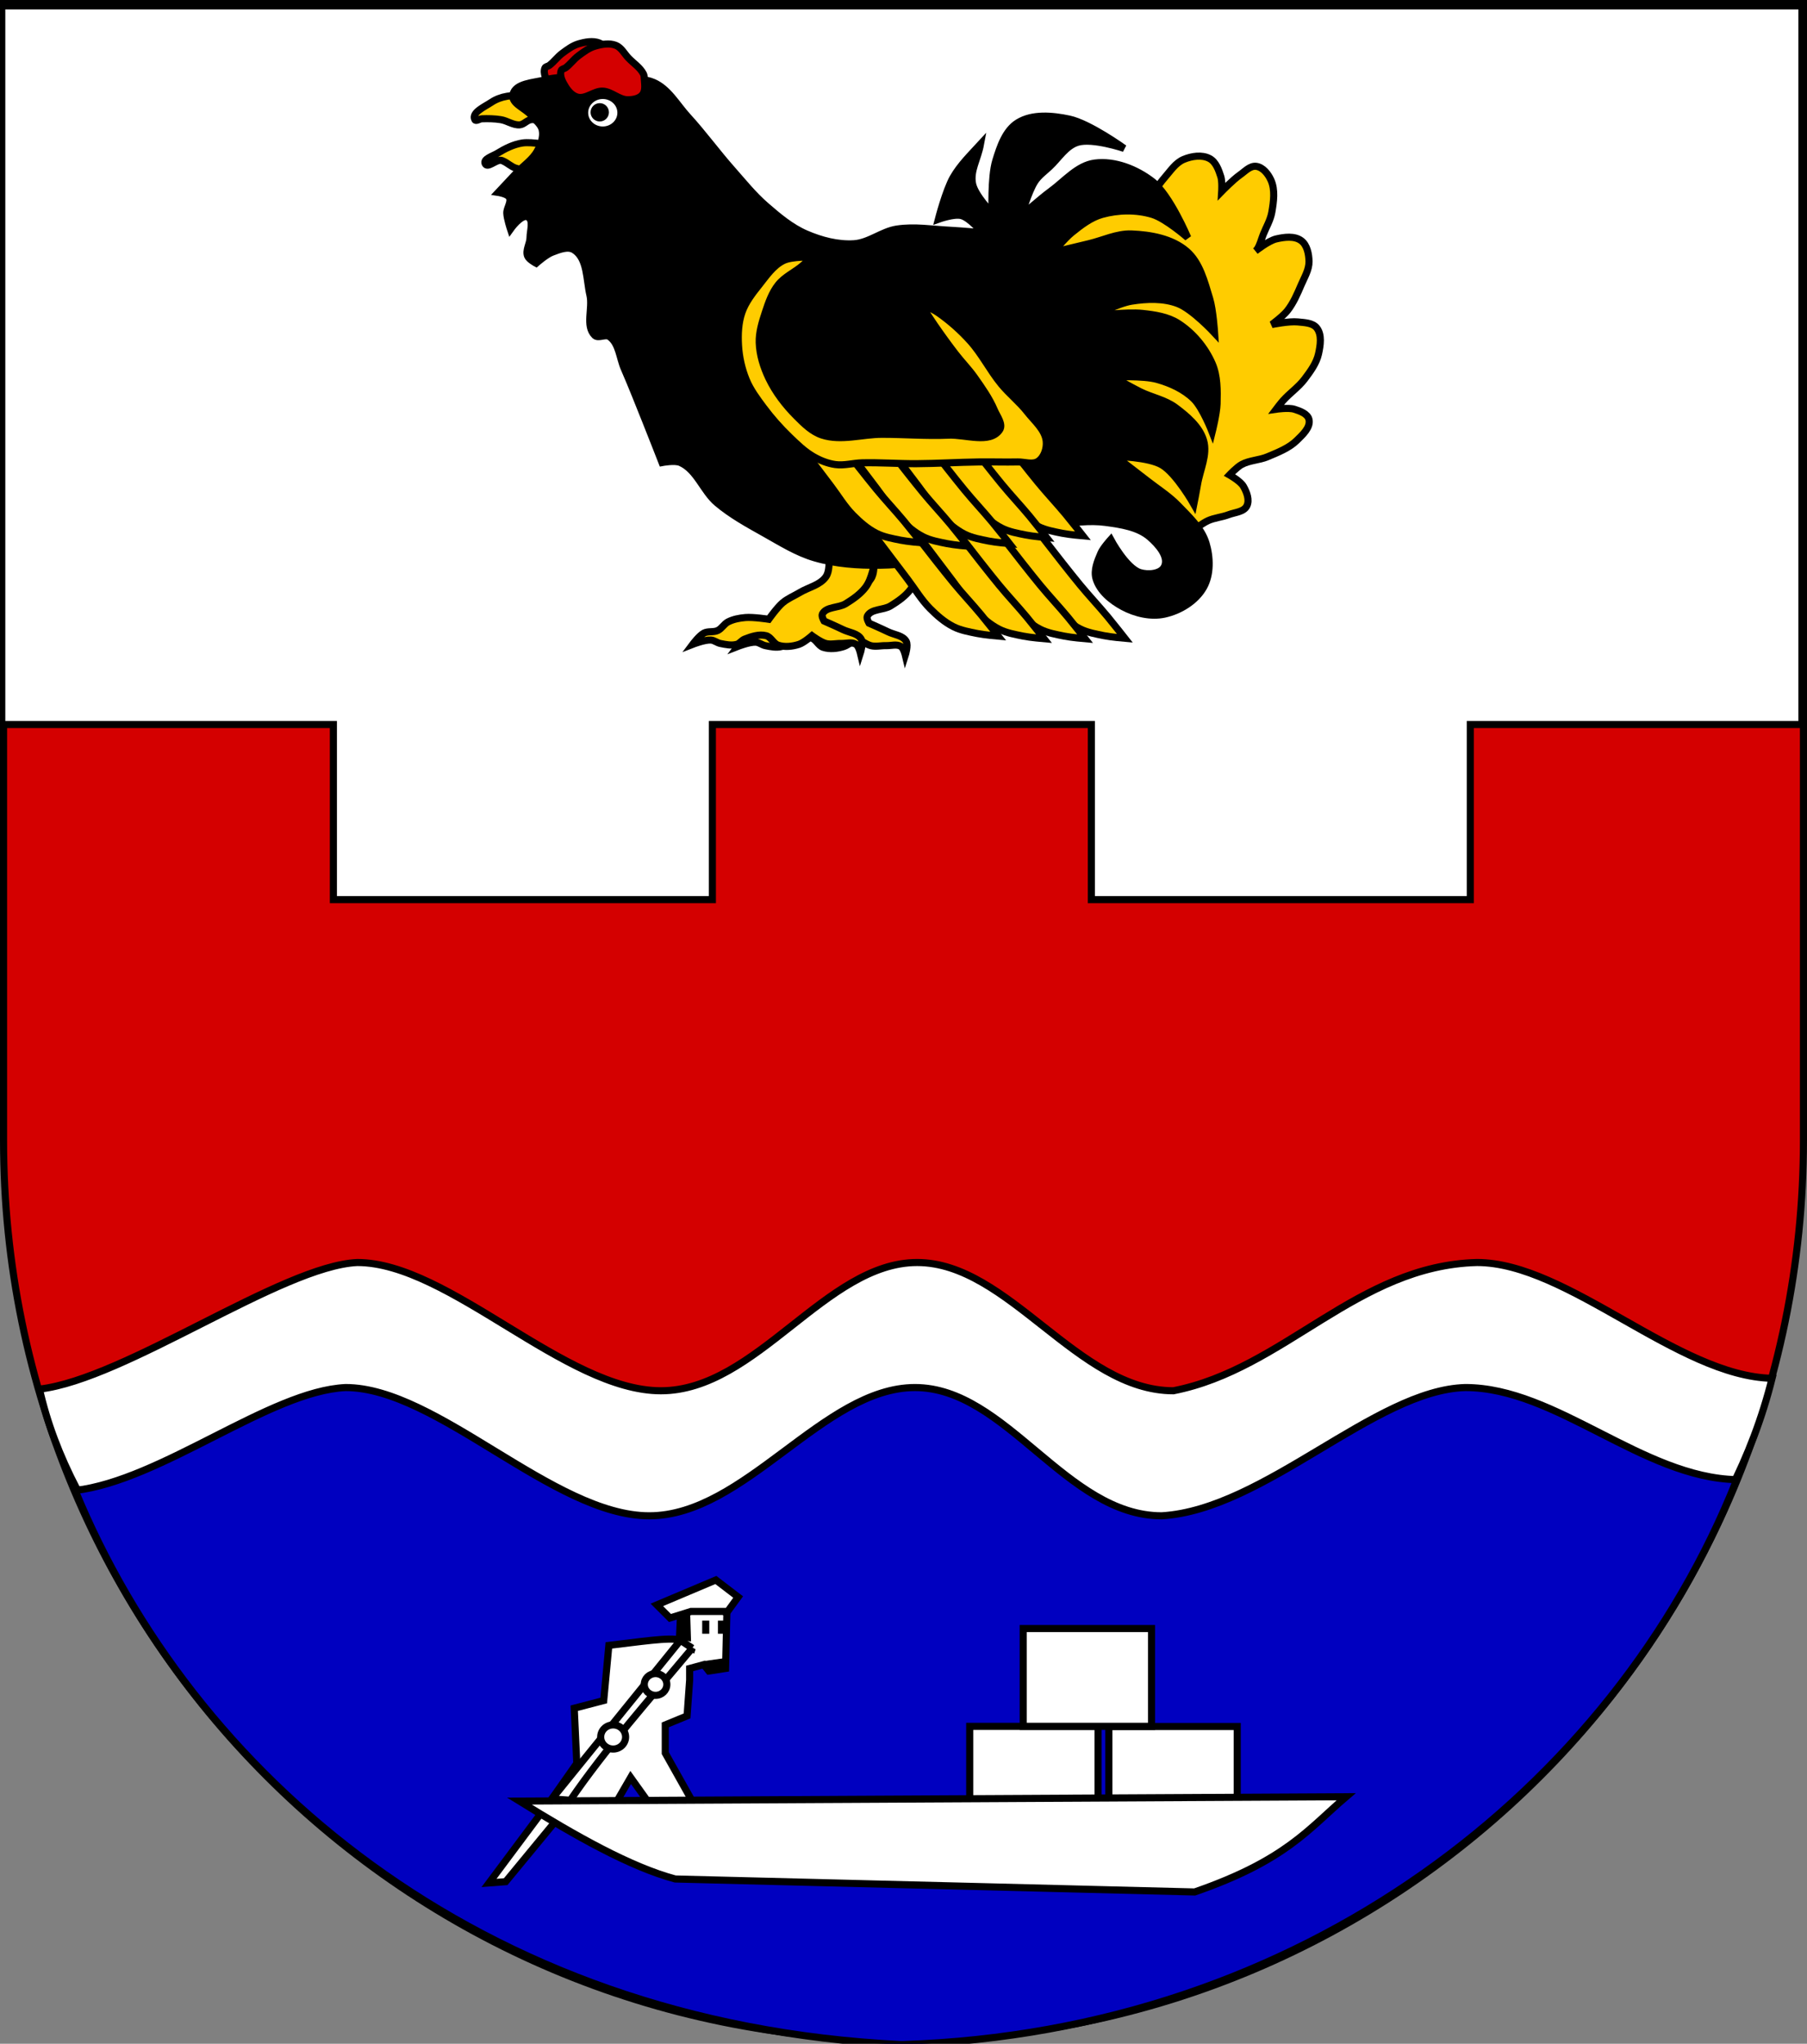
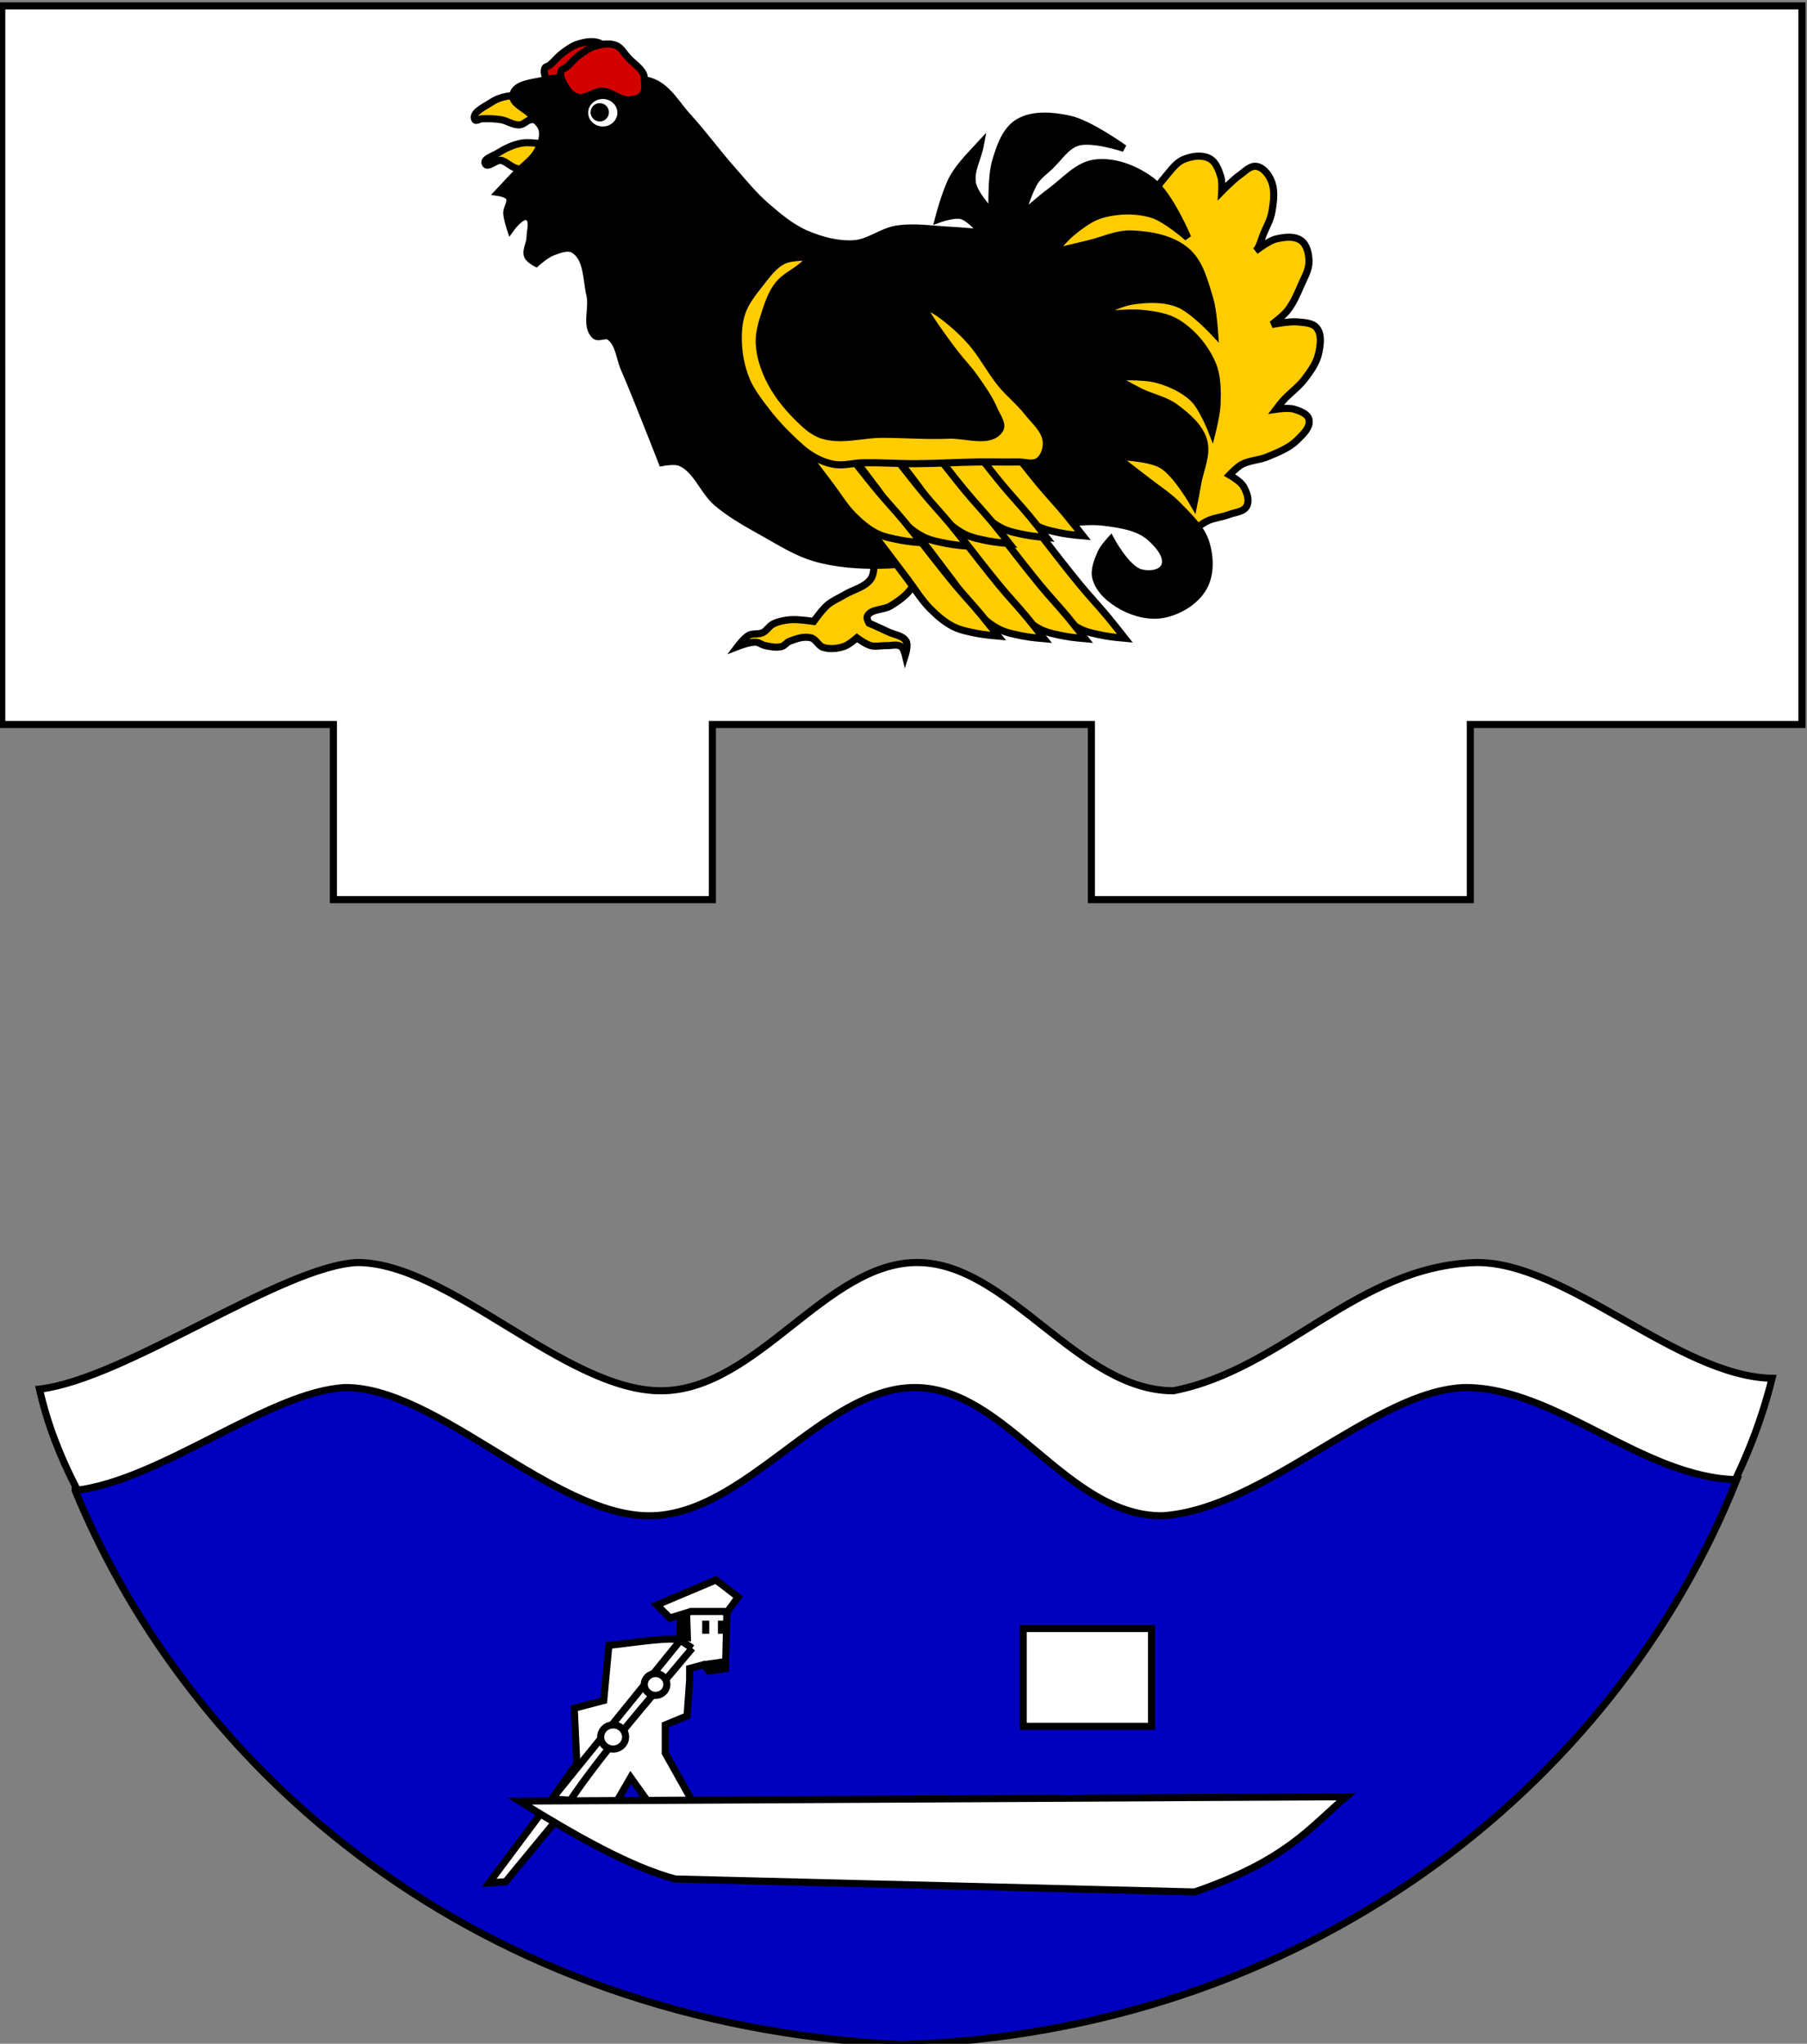
<svg xmlns="http://www.w3.org/2000/svg" xmlns:ns1="http://www.inkscape.org/namespaces/inkscape" xmlns:ns2="http://sodipodi.sourceforge.net/DTD/sodipodi-0.dtd" width="763" height="863" id="svg2" version="1.1" ns1:version="0.91 r13725" ns2:docname="Wappen_Stadt_Traviansfurt.svg">
  <rect width="100%" height="100%" fill="#808080" stroke="none" />
  <defs id="defs4">
    <ns1:perspective ns2:type="inkscape:persp3d" ns1:vp_x="0 : 526.18109 : 1" ns1:vp_y="0 : 1000 : 0" ns1:vp_z="744.09448 : 526.18109 : 1" ns1:persp3d-origin="372.04724 : 350.78739 : 1" id="perspective10" />
    <ns1:perspective id="perspective2828" ns1:persp3d-origin="0.5 : 0.33333333 : 1" ns1:vp_z="1 : 0.5 : 1" ns1:vp_y="0 : 1000 : 0" ns1:vp_x="0 : 0.5 : 1" ns2:type="inkscape:persp3d" />
    <ns1:perspective id="perspective2828-7" ns1:persp3d-origin="0.5 : 0.33333333 : 1" ns1:vp_z="1 : 0.5 : 1" ns1:vp_y="0 : 1000 : 0" ns1:vp_x="0 : 0.5 : 1" ns2:type="inkscape:persp3d" />
    <ns1:perspective id="perspective3640" ns1:persp3d-origin="0.5 : 0.33333333 : 1" ns1:vp_z="1 : 0.5 : 1" ns1:vp_y="0 : 1000 : 0" ns1:vp_x="0 : 0.5 : 1" ns2:type="inkscape:persp3d" />
    <ns1:perspective id="perspective3670" ns1:persp3d-origin="0.5 : 0.33333333 : 1" ns1:vp_z="1 : 0.5 : 1" ns1:vp_y="0 : 1000 : 0" ns1:vp_x="0 : 0.5 : 1" ns2:type="inkscape:persp3d" />
    <ns1:perspective id="perspective3693" ns1:persp3d-origin="0.5 : 0.33333333 : 1" ns1:vp_z="1 : 0.5 : 1" ns1:vp_y="0 : 1000 : 0" ns1:vp_x="0 : 0.5 : 1" ns2:type="inkscape:persp3d" />
    <ns1:perspective id="perspective3720" ns1:persp3d-origin="0.5 : 0.33333333 : 1" ns1:vp_z="1 : 0.5 : 1" ns1:vp_y="0 : 1000 : 0" ns1:vp_x="0 : 0.5 : 1" ns2:type="inkscape:persp3d" />
    <ns1:perspective id="perspective3747" ns1:persp3d-origin="0.5 : 0.33333333 : 1" ns1:vp_z="1 : 0.5 : 1" ns1:vp_y="0 : 1000 : 0" ns1:vp_x="0 : 0.5 : 1" ns2:type="inkscape:persp3d" />
    <ns1:perspective id="perspective3763" ns1:persp3d-origin="0.5 : 0.33333333 : 1" ns1:vp_z="1 : 0.5 : 1" ns1:vp_y="0 : 1000 : 0" ns1:vp_x="0 : 0.5 : 1" ns2:type="inkscape:persp3d" />
    <ns1:perspective id="perspective3792" ns1:persp3d-origin="0.5 : 0.33333333 : 1" ns1:vp_z="1 : 0.5 : 1" ns1:vp_y="0 : 1000 : 0" ns1:vp_x="0 : 0.5 : 1" ns2:type="inkscape:persp3d" />
    <ns1:perspective id="perspective3814" ns1:persp3d-origin="0.5 : 0.33333333 : 1" ns1:vp_z="1 : 0.5 : 1" ns1:vp_y="0 : 1000 : 0" ns1:vp_x="0 : 0.5 : 1" ns2:type="inkscape:persp3d" />
    <ns1:perspective id="perspective3841" ns1:persp3d-origin="0.5 : 0.33333333 : 1" ns1:vp_z="1 : 0.5 : 1" ns1:vp_y="0 : 1000 : 0" ns1:vp_x="0 : 0.5 : 1" ns2:type="inkscape:persp3d" />
    <ns1:perspective id="perspective3841-5" ns1:persp3d-origin="0.5 : 0.33333333 : 1" ns1:vp_z="1 : 0.5 : 1" ns1:vp_y="0 : 1000 : 0" ns1:vp_x="0 : 0.5 : 1" ns2:type="inkscape:persp3d" />
    <ns1:perspective id="perspective3872" ns1:persp3d-origin="0.5 : 0.33333333 : 1" ns1:vp_z="1 : 0.5 : 1" ns1:vp_y="0 : 1000 : 0" ns1:vp_x="0 : 0.5 : 1" ns2:type="inkscape:persp3d" />
    <ns1:perspective id="perspective3898" ns1:persp3d-origin="0.5 : 0.33333333 : 1" ns1:vp_z="1 : 0.5 : 1" ns1:vp_y="0 : 1000 : 0" ns1:vp_x="0 : 0.5 : 1" ns2:type="inkscape:persp3d" />
    <ns1:perspective id="perspective3920" ns1:persp3d-origin="0.5 : 0.33333333 : 1" ns1:vp_z="1 : 0.5 : 1" ns1:vp_y="0 : 1000 : 0" ns1:vp_x="0 : 0.5 : 1" ns2:type="inkscape:persp3d" />
    <ns1:perspective id="perspective2860" ns1:persp3d-origin="0.5 : 0.33333333 : 1" ns1:vp_z="1 : 0.5 : 1" ns1:vp_y="0 : 1000 : 0" ns1:vp_x="0 : 0.5 : 1" ns2:type="inkscape:persp3d" />
    <ns1:perspective id="perspective3672" ns1:persp3d-origin="0.5 : 0.33333333 : 1" ns1:vp_z="1 : 0.5 : 1" ns1:vp_y="0 : 1000 : 0" ns1:vp_x="0 : 0.5 : 1" ns2:type="inkscape:persp3d" />
    <ns1:perspective id="perspective3695" ns1:persp3d-origin="0.5 : 0.33333333 : 1" ns1:vp_z="1 : 0.5 : 1" ns1:vp_y="0 : 1000 : 0" ns1:vp_x="0 : 0.5 : 1" ns2:type="inkscape:persp3d" />
    <ns1:perspective id="perspective3261" ns1:persp3d-origin="0.5 : 0.33333333 : 1" ns1:vp_z="1 : 0.5 : 1" ns1:vp_y="0 : 1000 : 0" ns1:vp_x="0 : 0.5 : 1" ns2:type="inkscape:persp3d" />
    <ns1:perspective id="perspective2828-1" ns1:persp3d-origin="0.5 : 0.33333333 : 1" ns1:vp_z="1 : 0.5 : 1" ns1:vp_y="0 : 1000 : 0" ns1:vp_x="0 : 0.5 : 1" ns2:type="inkscape:persp3d" />
    <ns1:perspective id="perspective3652" ns1:persp3d-origin="0.5 : 0.33333333 : 1" ns1:vp_z="1 : 0.5 : 1" ns1:vp_y="0 : 1000 : 0" ns1:vp_x="0 : 0.5 : 1" ns2:type="inkscape:persp3d" />
    <ns1:perspective id="perspective3652-2" ns1:persp3d-origin="0.5 : 0.33333333 : 1" ns1:vp_z="1 : 0.5 : 1" ns1:vp_y="0 : 1000 : 0" ns1:vp_x="0 : 0.5 : 1" ns2:type="inkscape:persp3d" />
    <ns1:perspective id="perspective3652-5" ns1:persp3d-origin="0.5 : 0.33333333 : 1" ns1:vp_z="1 : 0.5 : 1" ns1:vp_y="0 : 1000 : 0" ns1:vp_x="0 : 0.5 : 1" ns2:type="inkscape:persp3d" />
    <ns1:perspective id="perspective3727" ns1:persp3d-origin="0.5 : 0.33333333 : 1" ns1:vp_z="1 : 0.5 : 1" ns1:vp_y="0 : 1000 : 0" ns1:vp_x="0 : 0.5 : 1" ns2:type="inkscape:persp3d" />
    <ns1:perspective id="perspective3843" ns1:persp3d-origin="0.5 : 0.33333333 : 1" ns1:vp_z="1 : 0.5 : 1" ns1:vp_y="0 : 1000 : 0" ns1:vp_x="0 : 0.5 : 1" ns2:type="inkscape:persp3d" />
    <ns1:perspective id="perspective3970" ns1:persp3d-origin="0.5 : 0.33333333 : 1" ns1:vp_z="1 : 0.5 : 1" ns1:vp_y="0 : 1000 : 0" ns1:vp_x="0 : 0.5 : 1" ns2:type="inkscape:persp3d" />
    <ns1:perspective id="perspective4007" ns1:persp3d-origin="0.5 : 0.33333333 : 1" ns1:vp_z="1 : 0.5 : 1" ns1:vp_y="0 : 1000 : 0" ns1:vp_x="0 : 0.5 : 1" ns2:type="inkscape:persp3d" />
    <ns1:perspective id="perspective4062" ns1:persp3d-origin="0.5 : 0.33333333 : 1" ns1:vp_z="1 : 0.5 : 1" ns1:vp_y="0 : 1000 : 0" ns1:vp_x="0 : 0.5 : 1" ns2:type="inkscape:persp3d" />
    <ns1:perspective id="perspective4153" ns1:persp3d-origin="0.5 : 0.33333333 : 1" ns1:vp_z="1 : 0.5 : 1" ns1:vp_y="0 : 1000 : 0" ns1:vp_x="0 : 0.5 : 1" ns2:type="inkscape:persp3d" />
    <ns1:perspective id="perspective4316" ns1:persp3d-origin="0.5 : 0.33333333 : 1" ns1:vp_z="1 : 0.5 : 1" ns1:vp_y="0 : 1000 : 0" ns1:vp_x="0 : 0.5 : 1" ns2:type="inkscape:persp3d" />
    <ns1:perspective id="perspective4316-9" ns1:persp3d-origin="0.5 : 0.33333333 : 1" ns1:vp_z="1 : 0.5 : 1" ns1:vp_y="0 : 1000 : 0" ns1:vp_x="0 : 0.5 : 1" ns2:type="inkscape:persp3d" />
    <ns1:perspective id="perspective3098" ns1:persp3d-origin="0.5 : 0.33333333 : 1" ns1:vp_z="1 : 0.5 : 1" ns1:vp_y="0 : 1000 : 0" ns1:vp_x="0 : 0.5 : 1" ns2:type="inkscape:persp3d" />
    <ns1:perspective id="perspective3122" ns1:persp3d-origin="0.5 : 0.33333333 : 1" ns1:vp_z="1 : 0.5 : 1" ns1:vp_y="0 : 1000 : 0" ns1:vp_x="0 : 0.5 : 1" ns2:type="inkscape:persp3d" />
    <ns1:perspective id="perspective3146" ns1:persp3d-origin="0.5 : 0.33333333 : 1" ns1:vp_z="1 : 0.5 : 1" ns1:vp_y="0 : 1000 : 0" ns1:vp_x="0 : 0.5 : 1" ns2:type="inkscape:persp3d" />
    <ns1:perspective id="perspective3146-0" ns1:persp3d-origin="0.5 : 0.33333333 : 1" ns1:vp_z="1 : 0.5 : 1" ns1:vp_y="0 : 1000 : 0" ns1:vp_x="0 : 0.5 : 1" ns2:type="inkscape:persp3d" />
    <ns1:perspective id="perspective3177" ns1:persp3d-origin="0.5 : 0.33333333 : 1" ns1:vp_z="1 : 0.5 : 1" ns1:vp_y="0 : 1000 : 0" ns1:vp_x="0 : 0.5 : 1" ns2:type="inkscape:persp3d" />
    <ns1:perspective id="perspective3177-8" ns1:persp3d-origin="0.5 : 0.33333333 : 1" ns1:vp_z="1 : 0.5 : 1" ns1:vp_y="0 : 1000 : 0" ns1:vp_x="0 : 0.5 : 1" ns2:type="inkscape:persp3d" />
    <ns1:perspective id="perspective3208" ns1:persp3d-origin="0.5 : 0.33333333 : 1" ns1:vp_z="1 : 0.5 : 1" ns1:vp_y="0 : 1000 : 0" ns1:vp_x="0 : 0.5 : 1" ns2:type="inkscape:persp3d" />
    <ns1:perspective id="perspective3208-4" ns1:persp3d-origin="0.5 : 0.33333333 : 1" ns1:vp_z="1 : 0.5 : 1" ns1:vp_y="0 : 1000 : 0" ns1:vp_x="0 : 0.5 : 1" ns2:type="inkscape:persp3d" />
    <ns1:perspective id="perspective3208-5" ns1:persp3d-origin="0.5 : 0.33333333 : 1" ns1:vp_z="1 : 0.5 : 1" ns1:vp_y="0 : 1000 : 0" ns1:vp_x="0 : 0.5 : 1" ns2:type="inkscape:persp3d" />
    <ns1:perspective id="perspective3706" ns1:persp3d-origin="0.5 : 0.33333333 : 1" ns1:vp_z="1 : 0.5 : 1" ns1:vp_y="0 : 1000 : 0" ns1:vp_x="0 : 0.5 : 1" ns2:type="inkscape:persp3d" />
    <ns1:perspective id="perspective3728" ns1:persp3d-origin="0.5 : 0.33333333 : 1" ns1:vp_z="1 : 0.5 : 1" ns1:vp_y="0 : 1000 : 0" ns1:vp_x="0 : 0.5 : 1" ns2:type="inkscape:persp3d" />
    <ns1:perspective id="perspective3750" ns1:persp3d-origin="0.5 : 0.33333333 : 1" ns1:vp_z="1 : 0.5 : 1" ns1:vp_y="0 : 1000 : 0" ns1:vp_x="0 : 0.5 : 1" ns2:type="inkscape:persp3d" />
    <ns1:perspective id="perspective3778" ns1:persp3d-origin="0.5 : 0.33333333 : 1" ns1:vp_z="1 : 0.5 : 1" ns1:vp_y="0 : 1000 : 0" ns1:vp_x="0 : 0.5 : 1" ns2:type="inkscape:persp3d" />
    <ns1:perspective id="perspective3800" ns1:persp3d-origin="0.5 : 0.33333333 : 1" ns1:vp_z="1 : 0.5 : 1" ns1:vp_y="0 : 1000 : 0" ns1:vp_x="0 : 0.5 : 1" ns2:type="inkscape:persp3d" />
    <ns1:perspective id="perspective3837" ns1:persp3d-origin="0.5 : 0.33333333 : 1" ns1:vp_z="1 : 0.5 : 1" ns1:vp_y="0 : 1000 : 0" ns1:vp_x="0 : 0.5 : 1" ns2:type="inkscape:persp3d" />
    <ns1:perspective id="perspective3904" ns1:persp3d-origin="0.5 : 0.33333333 : 1" ns1:vp_z="1 : 0.5 : 1" ns1:vp_y="0 : 1000 : 0" ns1:vp_x="0 : 0.5 : 1" ns2:type="inkscape:persp3d" />
    <ns1:perspective id="perspective3904-4" ns1:persp3d-origin="0.5 : 0.33333333 : 1" ns1:vp_z="1 : 0.5 : 1" ns1:vp_y="0 : 1000 : 0" ns1:vp_x="0 : 0.5 : 1" ns2:type="inkscape:persp3d" />
    <ns1:perspective id="perspective3904-3" ns1:persp3d-origin="0.5 : 0.33333333 : 1" ns1:vp_z="1 : 0.5 : 1" ns1:vp_y="0 : 1000 : 0" ns1:vp_x="0 : 0.5 : 1" ns2:type="inkscape:persp3d" />
    <ns1:perspective id="perspective3953" ns1:persp3d-origin="0.5 : 0.33333333 : 1" ns1:vp_z="1 : 0.5 : 1" ns1:vp_y="0 : 1000 : 0" ns1:vp_x="0 : 0.5 : 1" ns2:type="inkscape:persp3d" />
    <ns1:perspective id="perspective3975" ns1:persp3d-origin="0.5 : 0.33333333 : 1" ns1:vp_z="1 : 0.5 : 1" ns1:vp_y="0 : 1000 : 0" ns1:vp_x="0 : 0.5 : 1" ns2:type="inkscape:persp3d" />
    <ns1:perspective id="perspective3975-8" ns1:persp3d-origin="0.5 : 0.33333333 : 1" ns1:vp_z="1 : 0.5 : 1" ns1:vp_y="0 : 1000 : 0" ns1:vp_x="0 : 0.5 : 1" ns2:type="inkscape:persp3d" />
    <ns1:perspective id="perspective3975-7" ns1:persp3d-origin="0.5 : 0.33333333 : 1" ns1:vp_z="1 : 0.5 : 1" ns1:vp_y="0 : 1000 : 0" ns1:vp_x="0 : 0.5 : 1" ns2:type="inkscape:persp3d" />
    <ns1:perspective id="perspective2858" ns1:persp3d-origin="0.5 : 0.33333333 : 1" ns1:vp_z="1 : 0.5 : 1" ns1:vp_y="0 : 1000 : 0" ns1:vp_x="0 : 0.5 : 1" ns2:type="inkscape:persp3d" />
    <ns1:perspective id="perspective4105" ns1:persp3d-origin="0.5 : 0.33333333 : 1" ns1:vp_z="1 : 0.5 : 1" ns1:vp_y="0 : 1000 : 0" ns1:vp_x="0 : 0.5 : 1" ns2:type="inkscape:persp3d" />
    <ns1:perspective id="perspective4123" ns1:persp3d-origin="0.5 : 0.33333333 : 1" ns1:vp_z="1 : 0.5 : 1" ns1:vp_y="0 : 1000 : 0" ns1:vp_x="0 : 0.5 : 1" ns2:type="inkscape:persp3d" />
    <ns1:perspective id="perspective4137" ns1:persp3d-origin="0.5 : 0.33333333 : 1" ns1:vp_z="1 : 0.5 : 1" ns1:vp_y="0 : 1000 : 0" ns1:vp_x="0 : 0.5 : 1" ns2:type="inkscape:persp3d" />
    <ns1:perspective id="perspective4151" ns1:persp3d-origin="0.5 : 0.33333333 : 1" ns1:vp_z="1 : 0.5 : 1" ns1:vp_y="0 : 1000 : 0" ns1:vp_x="0 : 0.5 : 1" ns2:type="inkscape:persp3d" />
    <ns1:perspective id="perspective4165" ns1:persp3d-origin="0.5 : 0.33333333 : 1" ns1:vp_z="1 : 0.5 : 1" ns1:vp_y="0 : 1000 : 0" ns1:vp_x="0 : 0.5 : 1" ns2:type="inkscape:persp3d" />
    <ns1:perspective id="perspective4904" ns1:persp3d-origin="0.5 : 0.33333333 : 1" ns1:vp_z="1 : 0.5 : 1" ns1:vp_y="0 : 1000 : 0" ns1:vp_x="0 : 0.5 : 1" ns2:type="inkscape:persp3d" />
    <filter id="filter3021-3" ns1:label="Specular light" ns1:menu="ABCs" ns1:menu-tooltip="Basic specular bevel to use for building textures" color-interpolation-filters="sRGB">
      <feGaussianBlur id="feGaussianBlur3023-4" result="result0" in="SourceAlpha" stdDeviation="6" />
      <feSpecularLighting id="feSpecularLighting3025-4" specularExponent="25" specularConstant="1" surfaceScale="10" lighting-color="#ffffff" result="result1" in="result0">
        <feDistantLight id="feDistantLight3027-6" azimuth="235" elevation="45" />
      </feSpecularLighting>
      <feComposite k4="0" k1="0" id="feComposite3029-0" in2="result1" k3="1" k2="1" operator="arithmetic" result="result4" in="SourceGraphic" />
      <feComposite id="feComposite3031-6" in2="SourceAlpha" operator="in" result="result2" in="result4" />
    </filter>
    <filter id="filter3021" ns1:label="Specular light" ns1:menu="ABCs" ns1:menu-tooltip="Basic specular bevel to use for building textures" color-interpolation-filters="sRGB">
      <feGaussianBlur id="feGaussianBlur3023" result="result0" in="SourceAlpha" stdDeviation="6" />
      <feSpecularLighting id="feSpecularLighting3025" specularExponent="25" specularConstant="1" surfaceScale="10" lighting-color="#ffffff" result="result1" in="result0">
        <feDistantLight id="feDistantLight3027" azimuth="235" elevation="45" />
      </feSpecularLighting>
      <feComposite k4="0" k1="0" id="feComposite3029" in2="result1" k3="1" k2="1" operator="arithmetic" result="result4" in="SourceGraphic" />
      <feComposite id="feComposite3031" in2="SourceAlpha" operator="in" result="result2" in="result4" />
    </filter>
    <filter id="filter2820-0" ns1:label="Specular light" ns1:menu="ABCs" ns1:menu-tooltip="Basic specular bevel to use for building textures" color-interpolation-filters="sRGB">
      <feGaussianBlur id="feGaussianBlur2822-9" result="result0" in="SourceAlpha" stdDeviation="6" />
      <feSpecularLighting id="feSpecularLighting2824-00" specularExponent="25" specularConstant="1" surfaceScale="10" lighting-color="#ffffff" result="result1" in="result0">
        <feDistantLight id="feDistantLight2826-61" azimuth="235" elevation="45" />
      </feSpecularLighting>
      <feComposite k4="0" k1="0" id="feComposite2828-3" in2="result1" k3="1" k2="1" operator="arithmetic" result="result4" in="SourceGraphic" />
      <feComposite id="feComposite2830-8" in2="SourceAlpha" operator="in" result="result2" in="result4" />
    </filter>
    <filter id="filter2820-8" ns1:label="Specular light" ns1:menu="ABCs" ns1:menu-tooltip="Basic specular bevel to use for building textures" color-interpolation-filters="sRGB">
      <feGaussianBlur id="feGaussianBlur2822-65" result="result0" in="SourceAlpha" stdDeviation="6" />
      <feSpecularLighting id="feSpecularLighting2824-0" specularExponent="25" specularConstant="1" surfaceScale="10" lighting-color="#ffffff" result="result1" in="result0">
        <feDistantLight id="feDistantLight2826-28" azimuth="235" elevation="45" />
      </feSpecularLighting>
      <feComposite k4="0" k1="0" id="feComposite2828-60" in2="result1" k3="1" k2="1" operator="arithmetic" result="result4" in="SourceGraphic" />
      <feComposite id="feComposite2830-24" in2="SourceAlpha" operator="in" result="result2" in="result4" />
    </filter>
    <filter id="filter2820-3" ns1:label="Specular light" ns1:menu="ABCs" ns1:menu-tooltip="Basic specular bevel to use for building textures" color-interpolation-filters="sRGB">
      <feGaussianBlur id="feGaussianBlur2822-8" result="result0" in="SourceAlpha" stdDeviation="6" />
      <feSpecularLighting id="feSpecularLighting2824-74" specularExponent="25" specularConstant="1" surfaceScale="10" lighting-color="#ffffff" result="result1" in="result0">
        <feDistantLight id="feDistantLight2826-2" azimuth="235" elevation="45" />
      </feSpecularLighting>
      <feComposite k4="0" k1="0" id="feComposite2828-7" in2="result1" k3="1" k2="1" operator="arithmetic" result="result4" in="SourceGraphic" />
      <feComposite id="feComposite2830-79" in2="SourceAlpha" operator="in" result="result2" in="result4" />
    </filter>
    <filter id="filter2820-9" ns1:label="Specular light" ns1:menu="ABCs" ns1:menu-tooltip="Basic specular bevel to use for building textures" color-interpolation-filters="sRGB">
      <feGaussianBlur id="feGaussianBlur2822-5" result="result0" in="SourceAlpha" stdDeviation="6" />
      <feSpecularLighting id="feSpecularLighting2824-43" specularExponent="25" specularConstant="1" surfaceScale="10" lighting-color="#ffffff" result="result1" in="result0">
        <feDistantLight id="feDistantLight2826-1" azimuth="235" elevation="45" />
      </feSpecularLighting>
      <feComposite k4="0" k1="0" id="feComposite2828-2" in2="result1" k3="1" k2="1" operator="arithmetic" result="result4" in="SourceGraphic" />
      <feComposite id="feComposite2830-3" in2="SourceAlpha" operator="in" result="result2" in="result4" />
    </filter>
    <filter id="filter2820-21" ns1:label="Specular light" ns1:menu="ABCs" ns1:menu-tooltip="Basic specular bevel to use for building textures" color-interpolation-filters="sRGB">
      <feGaussianBlur id="feGaussianBlur2822-6" result="result0" in="SourceAlpha" stdDeviation="6" />
      <feSpecularLighting id="feSpecularLighting2824-8" specularExponent="25" specularConstant="1" surfaceScale="10" lighting-color="#ffffff" result="result1" in="result0">
        <feDistantLight id="feDistantLight2826-57" azimuth="235" elevation="45" />
      </feSpecularLighting>
      <feComposite k4="0" k1="0" id="feComposite2828-6" in2="result1" k3="1" k2="1" operator="arithmetic" result="result4" in="SourceGraphic" />
      <feComposite id="feComposite2830-1" in2="SourceAlpha" operator="in" result="result2" in="result4" />
    </filter>
    <filter id="filter2820-5" ns1:label="Specular light" ns1:menu="ABCs" ns1:menu-tooltip="Basic specular bevel to use for building textures" color-interpolation-filters="sRGB">
      <feGaussianBlur id="feGaussianBlur2822-2" result="result0" in="SourceAlpha" stdDeviation="6" />
      <feSpecularLighting id="feSpecularLighting2824-7" specularExponent="25" specularConstant="1" surfaceScale="10" lighting-color="#ffffff" result="result1" in="result0">
        <feDistantLight id="feDistantLight2826-6" azimuth="235" elevation="45" />
      </feSpecularLighting>
      <feComposite k4="0" k1="0" id="feComposite2828-14" in2="result1" k3="1" k2="1" operator="arithmetic" result="result4" in="SourceGraphic" />
      <feComposite id="feComposite2830-2" in2="SourceAlpha" operator="in" result="result2" in="result4" />
    </filter>
    <filter id="filter2820-2" ns1:label="Specular light" ns1:menu="ABCs" ns1:menu-tooltip="Basic specular bevel to use for building textures" color-interpolation-filters="sRGB">
      <feGaussianBlur id="feGaussianBlur2822-4" result="result0" in="SourceAlpha" stdDeviation="6" />
      <feSpecularLighting id="feSpecularLighting2824-5" specularExponent="25" specularConstant="1" surfaceScale="10" lighting-color="#ffffff" result="result1" in="result0">
        <feDistantLight id="feDistantLight2826-5" azimuth="235" elevation="45" />
      </feSpecularLighting>
      <feComposite k4="0" k1="0" id="feComposite2828-1" in2="result1" k3="1" k2="1" operator="arithmetic" result="result4" in="SourceGraphic" />
      <feComposite id="feComposite2830-7" in2="SourceAlpha" operator="in" result="result2" in="result4" />
    </filter>
    <filter id="filter2820-1" ns1:label="Specular light" ns1:menu="ABCs" ns1:menu-tooltip="Basic specular bevel to use for building textures" color-interpolation-filters="sRGB">
      <feGaussianBlur id="feGaussianBlur2822-7" result="result0" in="SourceAlpha" stdDeviation="6" />
      <feSpecularLighting id="feSpecularLighting2824-4" specularExponent="25" specularConstant="1" surfaceScale="10" lighting-color="#ffffff" result="result1" in="result0">
        <feDistantLight id="feDistantLight2826-0" azimuth="235" elevation="45" />
      </feSpecularLighting>
      <feComposite k4="0" k1="0" id="feComposite2828-9" in2="result1" k3="1" k2="1" operator="arithmetic" result="result4" in="SourceGraphic" />
      <feComposite id="feComposite2830-4" in2="SourceAlpha" operator="in" result="result2" in="result4" />
    </filter>
    <filter id="filter2820" ns1:label="Specular light" ns1:menu="ABCs" ns1:menu-tooltip="Basic specular bevel to use for building textures" color-interpolation-filters="sRGB">
      <feGaussianBlur id="feGaussianBlur2822" result="result0" in="SourceAlpha" stdDeviation="6" />
      <feSpecularLighting id="feSpecularLighting2824" specularExponent="25" specularConstant="1" surfaceScale="10" lighting-color="#ffffff" result="result1" in="result0">
        <feDistantLight id="feDistantLight2826" azimuth="235" elevation="45" />
      </feSpecularLighting>
      <feComposite k4="0" k1="0" id="feComposite2828" in2="result1" k3="1" k2="1" operator="arithmetic" result="result4" in="SourceGraphic" />
      <feComposite id="feComposite2830" in2="SourceAlpha" operator="in" result="result2" in="result4" />
    </filter>
    <filter id="filter3075" ns1:label="Specular light" ns1:menu="ABCs" ns1:menu-tooltip="Basic specular bevel to use for building textures" color-interpolation-filters="sRGB">
      <feGaussianBlur id="feGaussianBlur3077" result="result0" in="SourceAlpha" stdDeviation="6" />
      <feSpecularLighting id="feSpecularLighting3079" specularExponent="25" specularConstant="1" surfaceScale="10" lighting-color="#ffffff" result="result1" in="result0">
        <feDistantLight id="feDistantLight3081" azimuth="235" elevation="45" />
      </feSpecularLighting>
      <feComposite k4="0" k1="0" id="feComposite3083" in2="result1" k3="1" k2="1" operator="arithmetic" result="result4" in="SourceGraphic" />
      <feComposite id="feComposite3085" in2="SourceAlpha" operator="in" result="result2" in="result4" />
    </filter>
    <filter id="filter3091" ns1:label="Specular light" ns1:menu="ABCs" ns1:menu-tooltip="Basic specular bevel to use for building textures" color-interpolation-filters="sRGB">
      <feGaussianBlur id="feGaussianBlur3093" result="result0" in="SourceAlpha" stdDeviation="6" />
      <feSpecularLighting id="feSpecularLighting3095" specularExponent="25" specularConstant="1" surfaceScale="10" lighting-color="#ffffff" result="result1" in="result0">
        <feDistantLight id="feDistantLight3097" azimuth="235" elevation="45" />
      </feSpecularLighting>
      <feComposite k4="0" k1="0" id="feComposite3099" in2="result1" k3="1" k2="1" operator="arithmetic" result="result4" in="SourceGraphic" />
      <feComposite id="feComposite3101" in2="SourceAlpha" operator="in" result="result2" in="result4" />
    </filter>
    <ns1:perspective id="perspective3044" ns1:persp3d-origin="0.5 : 0.33333333 : 1" ns1:vp_z="1 : 0.5 : 1" ns1:vp_y="0 : 1000 : 0" ns1:vp_x="0 : 0.5 : 1" ns2:type="inkscape:persp3d" />
    <ns1:perspective id="perspective3075" ns1:persp3d-origin="0.5 : 0.33333333 : 1" ns1:vp_z="1 : 0.5 : 1" ns1:vp_y="0 : 1000 : 0" ns1:vp_x="0 : 0.5 : 1" ns2:type="inkscape:persp3d" />
    <ns1:perspective id="perspective2880" ns1:persp3d-origin="0.5 : 0.33333333 : 1" ns1:vp_z="1 : 0.5 : 1" ns1:vp_y="0 : 1000 : 0" ns1:vp_x="0 : 0.5 : 1" ns2:type="inkscape:persp3d" />
    <ns1:perspective id="perspective2880-1" ns1:persp3d-origin="0.5 : 0.33333333 : 1" ns1:vp_z="1 : 0.5 : 1" ns1:vp_y="0 : 1000 : 0" ns1:vp_x="0 : 0.5 : 1" ns2:type="inkscape:persp3d" />
    <ns1:perspective id="perspective3293" ns1:persp3d-origin="0.5 : 0.33333333 : 1" ns1:vp_z="1 : 0.5 : 1" ns1:vp_y="0 : 1000 : 0" ns1:vp_x="0 : 0.5 : 1" ns2:type="inkscape:persp3d" />
    <ns1:perspective id="perspective3315" ns1:persp3d-origin="0.5 : 0.33333333 : 1" ns1:vp_z="1 : 0.5 : 1" ns1:vp_y="0 : 1000 : 0" ns1:vp_x="0 : 0.5 : 1" ns2:type="inkscape:persp3d" />
    <ns1:perspective id="perspective3315-4" ns1:persp3d-origin="0.5 : 0.33333333 : 1" ns1:vp_z="1 : 0.5 : 1" ns1:vp_y="0 : 1000 : 0" ns1:vp_x="0 : 0.5 : 1" ns2:type="inkscape:persp3d" />
    <ns1:perspective id="perspective2970" ns1:persp3d-origin="0.5 : 0.33333333 : 1" ns1:vp_z="1 : 0.5 : 1" ns1:vp_y="0 : 1000 : 0" ns1:vp_x="0 : 0.5 : 1" ns2:type="inkscape:persp3d" />
    <ns1:perspective id="perspective2992" ns1:persp3d-origin="0.5 : 0.33333333 : 1" ns1:vp_z="1 : 0.5 : 1" ns1:vp_y="0 : 1000 : 0" ns1:vp_x="0 : 0.5 : 1" ns2:type="inkscape:persp3d" />
    <ns1:perspective id="perspective4137-1" ns1:persp3d-origin="0.5 : 0.33333333 : 1" ns1:vp_z="1 : 0.5 : 1" ns1:vp_y="0 : 1000 : 0" ns1:vp_x="0 : 0.5 : 1" ns2:type="inkscape:persp3d" />
    <ns1:perspective id="perspective3699" ns1:persp3d-origin="0.5 : 0.33333333 : 1" ns1:vp_z="1 : 0.5 : 1" ns1:vp_y="0 : 1000 : 0" ns1:vp_x="0 : 0.5 : 1" ns2:type="inkscape:persp3d" />
    <ns1:perspective id="perspective2996" ns1:persp3d-origin="0.5 : 0.33333333 : 1" ns1:vp_z="1 : 0.5 : 1" ns1:vp_y="0 : 1000 : 0" ns1:vp_x="0 : 0.5 : 1" ns2:type="inkscape:persp3d" />
    <ns1:perspective id="perspective3062" ns1:persp3d-origin="0.5 : 0.33333333 : 1" ns1:vp_z="1 : 0.5 : 1" ns1:vp_y="0 : 1000 : 0" ns1:vp_x="0 : 0.5 : 1" ns2:type="inkscape:persp3d" />
    <clipPath id="SVGID_2_">
      <rect id="use10537" x="-175.873" y="-214.081" width="406.539" height="492.849" />
    </clipPath>
  </defs>
  <ns2:namedview id="base" pagecolor="#ffffff" bordercolor="#666666" borderopacity="1.0" ns1:pageopacity="0.0" ns1:pageshadow="2" ns1:zoom="0.30845668" ns1:cx="353.88261" ns1:cy="178.46666" ns1:document-units="px" ns1:current-layer="layer1" showgrid="false" ns1:window-width="1366" ns1:window-height="705" ns1:window-x="-8" ns1:window-y="-8" ns1:window-maximized="1" showguides="true" ns1:guide-bbox="true">
    <ns1:grid type="xygrid" id="grid2816" empspacing="5" visible="true" enabled="true" snapvisiblegridlinesonly="true" />
  </ns2:namedview>
  <g ns1:label="Ebene 1" ns1:groupmode="layer" id="layer1" transform="translate(-1.644,-192.036)">
-     <path style="fill:#d40000;fill-opacity:1;stroke:#000000;stroke-width:3;stroke-miterlimit:4;stroke-opacity:1;stroke-dasharray:none" d="m 3.144,193.536 0,480 c 0,209.868 170.132,380 380,380 209.868,0 380,-170.132 380,-380 l 0,-480 -760,0 z" id="path2850-1" />
    <path ns1:connector-curvature="0" style="fill:#ffffff;fill-opacity:1;stroke:#000000;stroke-width:3;stroke-linecap:butt;stroke-linejoin:miter;stroke-miterlimit:4;stroke-dasharray:none;stroke-opacity:1" d="m 2.394,497.984 140.021,0 0,73.94 160.024,0 0,-73.94 160.024,0 0,73.94 160.024,0 0,-73.94 140.021,0 0,-303.455 -760.116,0 z" id="path2945" ns2:nodetypes="ccccccccccccc" />
    <g transform="matrix(0.511,0,0,0.511,194.478,49.366)" id="g3753" style="stroke-width:5.873;stroke-miterlimit:4;stroke-dasharray:none">
      <path ns1:connector-curvature="0" ns2:nodetypes="caaaacaacaaacaaaaaaacaaaacaaaaa" id="path3729-6" d="m 384.286,730.576 c 0,0 -1.391,15.46 -3.571,22.857 -1.326,4.499 -2.879,9.122 -5.714,12.857 -4.295,5.658 -10.389,9.833 -16.429,13.571 -5.981,3.703 -16.202,2.249 -19.286,8.571 -0.861,1.765 1.429,5.714 1.429,5.714 0,0 10.545,4.616 15.714,7.143 5.071,2.478 12.23,2.939 15,7.857 1.873,3.326 -0.714,11.429 -0.714,11.429 0,0 -1.349,-5.677 -3.571,-7.143 -3.385,-2.232 -8.09,-0.595 -12.143,-0.714 -4.284,-0.126 -8.711,1.086 -12.857,0 -4.228,-1.108 -11.429,-6.429 -11.429,-6.429 0,0 -6.633,5.814 -10.714,7.143 -5.438,1.771 -11.7,2.471 -17.143,0.714 -4.034,-1.302 -5.896,-6.793 -10,-7.857 -5.835,-1.513 -12.244,0.659 -17.857,2.857 -2.398,0.939 -3.945,3.604 -6.429,4.286 -4.369,1.198 -9.132,0.189 -13.571,-0.714 -2.731,-0.556 -5.075,-2.697 -7.857,-2.857 -5.131,-0.295 -15,3.571 -15,3.571 0,0 5.414,-7.244 9.286,-9.286 3.428,-1.808 7.922,-0.492 11.429,-2.143 3.365,-1.584 5.255,-5.459 8.571,-7.143 4.377,-2.222 9.395,-3.152 14.286,-3.571 6.423,-0.551 19.286,1.429 19.286,1.429 0,0 6.927,-9.736 11.429,-13.571 4.227,-3.602 9.524,-5.714 14.286,-8.571 7.143,-4.286 16.603,-6.067 21.429,-12.857 3.381,-4.758 2.173,-11.476 3.571,-17.143 1.245,-5.049 4.286,-15 4.286,-15" style="fill:#ffcc00;stroke:#000000;stroke-width:5.873;stroke-linecap:butt;stroke-linejoin:miter;stroke-miterlimit:4;stroke-dasharray:none;stroke-opacity:1" />
-       <path ns1:connector-curvature="0" ns2:nodetypes="caaaacaacaaacaaaaaaacaaaacaaaaa" id="path3729" d="m 347.143,728.791 c 0,0 -1.391,15.46 -3.571,22.857 -1.326,4.499 -2.879,9.122 -5.714,12.857 -4.295,5.658 -10.389,9.833 -16.429,13.571 -5.981,3.703 -16.202,2.249 -19.286,8.571 -0.861,1.765 1.429,5.714 1.429,5.714 0,0 10.545,4.616 15.714,7.143 5.071,2.478 12.23,2.939 15,7.857 1.873,3.326 -0.714,11.429 -0.714,11.429 0,0 -1.349,-5.677 -3.571,-7.143 -3.385,-2.232 -8.09,-0.595 -12.143,-0.714 -4.284,-0.126 -8.711,1.086 -12.857,0 -4.228,-1.108 -11.429,-6.429 -11.429,-6.429 0,0 -6.633,5.814 -10.714,7.143 -5.438,1.771 -11.7,2.471 -17.143,0.714 -4.034,-1.302 -5.896,-6.793 -10,-7.857 -5.835,-1.513 -12.244,0.659 -17.857,2.857 -2.398,0.939 -3.945,3.604 -6.429,4.286 -4.369,1.198 -9.132,0.189 -13.571,-0.714 -2.731,-0.556 -5.075,-2.697 -7.857,-2.857 -5.131,-0.295 -15,3.571 -15,3.571 0,0 5.414,-7.244 9.286,-9.286 3.428,-1.808 7.922,-0.492 11.429,-2.143 3.365,-1.584 5.255,-5.459 8.571,-7.143 4.377,-2.222 9.395,-3.152 14.286,-3.571 6.423,-0.551 19.286,1.429 19.286,1.429 0,0 6.927,-9.736 11.429,-13.571 4.227,-3.602 9.524,-5.714 14.286,-8.571 7.143,-4.286 16.603,-6.067 21.429,-12.857 3.381,-4.758 2.173,-11.476 3.571,-17.143 1.245,-5.049 4.286,-15 4.286,-15" style="fill:#ffcc00;stroke:#000000;stroke-width:5.873;stroke-linecap:butt;stroke-linejoin:miter;stroke-miterlimit:4;stroke-dasharray:none;stroke-opacity:1" />
      <path ns1:connector-curvature="0" ns2:nodetypes="caacaaaacaaaaaacaaaaacaaaaacaaaaacaaaacaaa" id="path3727" d="m 467.143,485.934 c 0,0 16.27,-21.2 27.143,-28.571 12.735,-8.634 27.597,-15.178 42.857,-17.143 11.423,-1.471 34.286,4.286 34.286,4.286 0,0 8.517,-12.806 13.571,-18.571 4.774,-5.445 9.038,-12.195 15.714,-15 6.589,-2.768 15.128,-4.088 21.429,-0.714 5.184,2.776 7.511,9.394 9.286,15 1.224,3.866 0.714,12.143 0.714,12.143 0,0 9.473,-9.709 15,-13.571 4.19,-2.928 8.506,-7.832 13.571,-7.143 5.508,0.75 9.869,6.356 12.143,11.429 3.604,8.042 2.206,17.743 0.714,26.429 -1.123,6.537 -4.69,12.409 -7.143,18.571 -1.619,4.067 -2.572,8.501 -5,12.143 C 661.055,485.78 660,486.648 660,486.648 c 0,0 10.701,-8.494 17.143,-10 6.74,-1.575 15.165,-2.707 20.714,1.429 4.893,3.647 6.316,11.041 6.429,17.143 0.125,6.775 -3.753,13.06 -6.429,19.286 -3.196,7.438 -6.42,15.069 -11.429,21.429 -3.548,4.505 -12.857,11.429 -12.857,11.429 0,0 14.289,-2.889 21.429,-2.143 5.467,0.572 12.324,0.673 15.714,5 4.415,5.635 2.982,14.441 1.429,21.429 -1.712,7.698 -6.689,14.412 -11.429,20.714 -5.059,6.728 -12.243,11.585 -17.857,17.857 -2.034,2.272 -5.714,7.143 -5.714,7.143 0,0 10.234,-1.513 15,0 4.722,1.499 11.091,3.73 12.143,8.571 1.405,6.465 -5.279,12.508 -10,17.143 -6.618,6.496 -15.746,9.956 -24.286,13.571 -6.867,2.908 -14.884,2.853 -21.429,6.429 -3.853,2.105 -10,8.571 -10,8.571 0,0 8.946,5.051 11.429,9.286 2.812,4.795 5.41,11.491 2.857,16.429 -2.543,4.92 -9.825,5.171 -15,7.143 -5.562,2.12 -11.73,2.524 -17.143,5 -4.384,2.006 -12.143,7.857 -12.143,7.857 0,0 -22.235,-8.318 -32.857,-13.571 -13.58,-6.717 -25.924,-15.716 -39.286,-22.857 -10.518,-5.622 -32.143,-15.714 -32.143,-15.714" style="fill:#ffcc00;stroke:#000000;stroke-width:5.873;stroke-linecap:butt;stroke-linejoin:miter;stroke-miterlimit:4;stroke-dasharray:none;stroke-opacity:1" />
      <path ns1:connector-curvature="0" ns2:nodetypes="caaacccaaaaaaccaaaaa" id="path3725" d="m 15,378.076 c -2.961,-5.863 8.117,-10.626 13.571,-14.286 3.819,-2.562 8.323,-4.236 12.857,-5 6.344,-1.069 13.083,-0.99 19.286,0.714 8.63,2.372 23.571,12.857 23.571,12.857 l 10,29.286 -22.143,20 c 0,0 -16.066,-0.961 -23.571,-3.571 -3.626,-1.261 -6.495,-4.147 -10,-5.714 -0.687,-0.307 -1.391,-0.675 -2.143,-0.714 -4.384,-0.226 -10.894,6.784 -12.857,2.857 -1.963,-3.927 6.258,-6.275 10,-8.571 6.369,-3.909 13.328,-7.439 20.714,-8.571 8.033,-1.232 24.286,2.143 24.286,2.143 l -1.429,-18.571 c 0,0 -10.433,-3.528 -15.714,-2.857 -3.382,0.429 -5.888,4.003 -9.286,4.286 -5.411,0.451 -10.351,-3.443 -15.714,-4.286 -5.18,-0.814 -10.475,-0.921 -15.714,-0.714 -1.918,0.076 -4.849,2.428 -5.714,0.714 z" style="fill:#ffcc00;stroke:#000000;stroke-width:5.873;stroke-linecap:butt;stroke-linejoin:miter;stroke-miterlimit:4;stroke-dasharray:none;stroke-opacity:1" />
      <path ns1:connector-curvature="0" ns2:nodetypes="caaaaaaaaaaaaa" id="path3701-7" d="m 140.062,355.417 c -2.659,3.369 -7.851,4.27 -12.143,4.286 -7.304,0.026 -13.419,-6.795 -20.714,-7.143 -7.095,-0.338 -13.808,6.66 -20.714,5 -4.269,-1.026 -7.669,-4.851 -10,-8.571 -2.484,-3.964 -5.335,-9.239 -3.571,-13.571 0.523,-1.286 2.463,-1.307 3.571,-2.143 3.902,-2.94 6.79,-7.091 10.714,-10 4.199,-3.113 8.552,-6.396 13.571,-7.857 5.491,-1.598 11.815,-2.792 17.143,-0.714 4.706,1.835 7.194,7.092 10.714,10.714 4.108,4.227 9.436,7.621 12.143,12.857 0.558,1.078 0.658,2.359 0.714,3.571 0.21,4.544 1.39,10.001 -1.429,13.571 z" style="fill:#d40000;stroke:#000000;stroke-width:5.873;stroke-linecap:butt;stroke-linejoin:miter;stroke-miterlimit:4;stroke-dasharray:none;stroke-opacity:1" />
      <path ns1:connector-curvature="0" ns2:nodetypes="caaaaaaaacacacacaaacaaacaaacaaacaaaacaacaaaacaacaaaacacaaaaaaaacaaaaaaaaaaaacaaaaaaacaaacaacaaaaaaaa" id="path2832" d="m 117.178,346.266 c 15.083,1.49 31.52,-4.945 45.457,1.01 12.261,5.239 19.282,18.449 28.284,28.284 12.75,13.929 23.858,29.29 36.365,43.437 9.152,10.352 17.844,21.253 28.284,30.305 10.234,8.872 20.889,17.891 33.335,23.234 12.318,5.288 26.018,8.938 39.396,8.081 12.433,-0.797 23.044,-10.213 35.355,-12.122 14.645,-2.27 29.646,0.273 44.447,1.01 8.77,0.437 26.264,2.02 26.264,2.02 0,0 -10.018,-12.192 -17.173,-14.142 -6.249,-1.704 -19.193,3.03 -19.193,3.03 0,0 6.162,-23.768 12.122,-34.345 5.861,-10.401 15.068,-19.363 22.716,-27.691 -2.333,12.595 -8.713,21.823 -6.553,32.742 1.884,9.528 16.162,24.244 16.162,24.244 0,0 -1.229,-29.562 3.03,-43.437 3.542,-11.539 7.943,-24.923 18.183,-31.315 12.027,-7.507 28.558,-5.977 42.426,-3.03 16.798,3.568 45.457,24.244 45.457,24.244 0,0 -26.028,-8.772 -38.386,-5.051 -9.827,2.959 -15.728,13.203 -23.234,20.203 -4.179,3.897 -8.991,7.342 -12.122,12.122 -5.55,8.474 -11.112,28.284 -11.112,28.284 0,0 15.754,-13.992 24.244,-20.203 11.609,-8.494 22.102,-21.372 36.365,-23.234 16.472,-2.15 34.34,4.985 47.477,15.152 14.48,11.206 29.294,46.467 29.294,46.467 0,0 -18.108,-15.855 -29.294,-19.193 -13.229,-3.948 -28.112,-3.685 -41.416,0 -9.461,2.62 -17.614,8.987 -25.254,15.152 -5.747,4.638 -15.152,16.162 -15.152,16.162 0,0 19.515,-4.773 29.294,-7.071 11.769,-2.765 23.275,-8.546 35.355,-8.081 15.857,0.61 33.418,3.804 45.457,14.142 11.082,9.517 14.909,25.431 19.193,39.396 2.793,9.105 4.041,28.284 4.041,28.284 0,0 -18.214,-19.642 -30.305,-24.244 -11.975,-4.558 -25.733,-4.041 -38.386,-2.02 -11.053,1.765 -31.315,12.122 -31.315,12.122 0,0 27.002,-3.495 40.406,-2.02 10.069,1.108 20.756,2.631 29.294,8.081 12.283,7.841 22.447,19.983 28.284,33.335 4.483,10.256 4.329,22.146 4.041,33.335 -0.203,7.858 -4.041,23.233 -4.041,23.233 0,0 -7.736,-19.983 -15.152,-27.274 -8.164,-8.026 -19.279,-13.079 -30.305,-16.162 -11.692,-3.27 -36.365,-2.02 -36.365,-2.02 0,0 14.664,8.373 22.223,12.122 9.587,4.754 20.732,6.713 29.294,13.132 9.556,7.164 19.89,15.809 23.234,27.274 3.427,11.749 -3.081,24.287 -5.051,36.365 -0.882,5.41 -3.03,16.162 -3.03,16.162 0,0 -14.323,-25.243 -26.264,-32.325 -11.19,-6.637 -38.386,-7.071 -38.386,-7.071 0,0 17.574,13.386 26.264,20.203 8.482,6.654 17.771,12.443 25.254,20.203 9.022,9.356 19.499,18.865 23.234,31.315 3.488,11.629 3.928,25.782 -2.02,36.365 -6.406,11.399 -19.547,19.449 -32.325,22.223 -11.361,2.467 -24.094,-0.578 -34.345,-6.061 -9.45,-5.054 -19.185,-12.956 -22.223,-23.234 -2.041,-6.903 1.181,-14.607 4.041,-21.213 1.819,-4.203 8.081,-11.112 8.081,-11.112 0,0 12.622,23.684 24.244,27.274 6.632,2.049 17.302,1.256 20.203,-5.051 3.775,-8.208 -5.296,-18.324 -12.122,-24.244 -9.653,-8.372 -23.707,-10.383 -36.365,-12.122 -13.693,-1.881 -27.714,0.209 -41.416,2.02 -15.714,2.077 -31.262,5.623 -46.467,10.102 -13.799,4.064 -26.461,11.623 -40.406,15.152 -19.112,4.838 -38.876,7.841 -58.589,8.081 -17.959,0.219 -36.294,-1.041 -53.538,-6.061 -14.748,-4.293 -28.025,-12.678 -41.416,-20.203 -13.599,-7.641 -27.481,-15.187 -39.396,-25.254 -11.471,-9.692 -16.571,-27.26 -30.305,-33.335 -4.619,-2.043 -15.152,0 -15.152,0 0,0 -8.682,-22.252 -13.132,-33.335 -5.964,-14.855 -11.797,-29.768 -18.183,-44.447 -3.847,-8.842 -4.223,-20.734 -12.122,-26.264 -3.322,-2.325 -9.202,1.803 -12.122,-1.01 -8.062,-7.765 -1.497,-22.435 -4.041,-33.335 -3.001,-12.86 -1.952,-30.349 -13.132,-37.376 -5.163,-3.245 -12.471,-0.117 -18.183,2.02 -4.986,1.866 -13.132,9.091 -13.132,9.091 0,0 -5.964,-3.161 -7.071,-6.061 -1.818,-4.76 1.981,-10.057 2.02,-15.152 0.044,-5.763 3.25,-14.84 -2.02,-17.173 -5.297,-2.345 -14.142,10.102 -14.142,10.102 0,0 -2.864,-8.643 -3.03,-13.132 -0.164,-4.426 4.143,-9.245 2.02,-13.132 -1.59,-2.91 -9.091,-4.041 -9.091,-4.041 0,0 10.092,-10.784 15.152,-16.162 5.713,-6.071 13.22,-10.843 17.173,-18.183 2.788,-5.178 5.245,-11.417 4.041,-17.173 -1.034,-4.944 -5.903,-8.205 -9.091,-12.122 -4.819,-5.92 -16.727,-9.703 -15.152,-17.173 1.988,-9.435 16.929,-9.707 26.264,-12.122 8.826,-2.283 18.169,-2.479 27.274,-2.02 5.805,0.293 11.388,2.459 17.173,3.03 z" style="fill:#000000;stroke:#000000;stroke-width:5.873;stroke-linecap:butt;stroke-linejoin:miter;stroke-miterlimit:4;stroke-dasharray:none;stroke-opacity:1" />
      <path ns1:connector-curvature="0" ns2:nodetypes="caaaacaaa" id="path3608" d="m 437.143,706.648 c 0,0 26.622,35.272 40,52.857 6.17,8.111 11.395,17.05 18.571,24.286 5.735,5.782 12.023,11.314 19.286,15 6.183,3.138 13.207,4.328 20,5.714 5.642,1.152 17.143,2.143 17.143,2.143 0,0 -9.411,-11.997 -14.286,-17.857 C 530.408,779.837 522.398,771.358 515,762.362 498.3,742.056 466.429,700.219 466.429,700.219" style="fill:#ffcc00;stroke:#000000;stroke-width:5.873;stroke-linecap:butt;stroke-linejoin:miter;stroke-miterlimit:4;stroke-dasharray:none;stroke-opacity:1" />
      <path ns1:connector-curvature="0" ns2:nodetypes="caaaacaaa" id="path3608-1" d="m 404.286,707.005 c 0,0 26.622,35.272 40,52.857 6.17,8.111 11.395,17.05 18.571,24.286 5.735,5.782 12.023,11.314 19.286,15 6.183,3.138 13.207,4.328 20,5.714 5.642,1.152 17.143,2.143 17.143,2.143 0,0 -9.411,-11.997 -14.286,-17.857 -7.449,-8.954 -15.459,-17.433 -22.857,-26.429 -16.7,-20.306 -48.571,-62.143 -48.571,-62.143" style="fill:#ffcc00;stroke:#000000;stroke-width:5.873;stroke-linecap:butt;stroke-linejoin:miter;stroke-miterlimit:4;stroke-dasharray:none;stroke-opacity:1" />
      <path ns1:connector-curvature="0" ns2:nodetypes="caaaacaaa" id="path3608-4" d="m 370.357,707.005 c 0,0 26.622,35.272 40,52.857 6.17,8.111 11.395,17.05 18.571,24.286 5.735,5.782 12.023,11.314 19.286,15 6.183,3.138 13.207,4.328 20,5.714 5.642,1.152 17.143,2.143 17.143,2.143 0,0 -9.411,-11.997 -14.286,-17.857 -7.449,-8.954 -15.459,-17.433 -22.857,-26.429 -16.7,-20.306 -48.571,-62.143 -48.571,-62.143" style="fill:#ffcc00;stroke:#000000;stroke-width:5.873;stroke-linecap:butt;stroke-linejoin:miter;stroke-miterlimit:4;stroke-dasharray:none;stroke-opacity:1" />
      <path ns1:connector-curvature="0" ns2:nodetypes="caaaacaaa" id="path3608-9" d="m 402.5,622.005 c 0,0 26.622,35.272 40,52.857 6.17,8.111 11.395,17.05 18.571,24.286 5.735,5.782 12.023,11.314 19.286,15 6.183,3.138 13.207,4.328 20,5.714 5.642,1.152 17.143,2.143 17.143,2.143 0,0 -9.411,-11.997 -14.286,-17.857 -7.449,-8.954 -15.459,-17.433 -22.857,-26.429 -16.7,-20.306 -48.571,-62.143 -48.571,-62.143" style="fill:#ffcc00;stroke:#000000;stroke-width:5.873;stroke-linecap:butt;stroke-linejoin:miter;stroke-miterlimit:4;stroke-dasharray:none;stroke-opacity:1" />
      <path ns1:connector-curvature="0" ns2:nodetypes="caaaacaaa" id="path3608-8" d="m 332.5,704.862 c 0,0 26.622,35.272 40,52.857 6.17,8.111 11.395,17.05 18.571,24.286 5.735,5.782 12.023,11.314 19.286,15 6.183,3.138 13.207,4.328 20,5.714 5.642,1.152 17.143,2.143 17.143,2.143 0,0 -9.411,-11.997 -14.286,-17.857 -7.449,-8.954 -15.459,-17.433 -22.857,-26.429 -16.7,-20.306 -48.571,-62.143 -48.571,-62.143" style="fill:#ffcc00;stroke:#000000;stroke-width:5.873;stroke-linecap:butt;stroke-linejoin:miter;stroke-miterlimit:4;stroke-dasharray:none;stroke-opacity:1" />
      <path ns1:connector-curvature="0" ns2:nodetypes="caaaacaaa" id="path3608-2" d="m 372.5,623.434 c 0,0 26.622,35.272 40,52.857 6.17,8.111 11.395,17.05 18.571,24.286 5.735,5.782 12.023,11.314 19.286,15 6.183,3.138 13.207,4.328 20,5.714 5.642,1.152 17.143,2.143 17.143,2.143 0,0 -9.411,-11.997 -14.286,-17.857 -7.449,-8.954 -15.459,-17.433 -22.857,-26.429 -16.7,-20.306 -48.571,-62.143 -48.571,-62.143" style="fill:#ffcc00;stroke:#000000;stroke-width:5.873;stroke-linecap:butt;stroke-linejoin:miter;stroke-miterlimit:4;stroke-dasharray:none;stroke-opacity:1" />
      <path ns1:connector-curvature="0" ns2:nodetypes="caaaacaaa" id="path3608-5" d="m 341.786,628.434 c 0,0 26.622,35.272 40,52.857 6.17,8.111 11.395,17.05 18.571,24.286 5.735,5.782 12.023,11.314 19.286,15 6.183,3.138 13.207,4.328 20,5.714 5.642,1.152 17.143,2.143 17.143,2.143 0,0 -9.411,-11.997 -14.286,-17.857 -7.449,-8.954 -15.459,-17.433 -22.857,-26.429 -16.7,-20.306 -48.571,-62.143 -48.571,-62.143" style="fill:#ffcc00;stroke:#000000;stroke-width:5.873;stroke-linecap:butt;stroke-linejoin:miter;stroke-miterlimit:4;stroke-dasharray:none;stroke-opacity:1" />
      <path ns1:connector-curvature="0" ns2:nodetypes="caaaacaaa" id="path3608-7" d="m 307.5,630.576 c 0,0 26.622,35.272 40,52.857 6.17,8.111 11.395,17.05 18.571,24.286 5.735,5.782 12.023,11.314 19.286,15 6.183,3.138 13.207,4.328 20,5.714 5.642,1.152 17.143,2.143 17.143,2.143 0,0 -9.411,-11.997 -14.286,-17.857 -7.449,-8.954 -15.459,-17.433 -22.857,-26.429 -16.7,-20.306 -48.571,-62.143 -48.571,-62.143" style="fill:#ffcc00;stroke:#000000;stroke-width:5.873;stroke-linecap:butt;stroke-linejoin:miter;stroke-miterlimit:4;stroke-dasharray:none;stroke-opacity:1" />
      <path ns1:connector-curvature="0" ns2:nodetypes="caaaacaaa" id="path3608-52" d="m 268.929,627.719 c 0,0 26.622,35.272 40,52.857 6.17,8.111 11.395,17.05 18.571,24.286 5.735,5.782 12.023,11.314 19.286,15 6.183,3.138 13.207,4.328 20,5.714 5.642,1.152 17.143,2.143 17.143,2.143 0,0 -9.411,-11.997 -14.286,-17.857 -7.449,-8.954 -15.459,-17.433 -22.857,-26.429 -16.7,-20.306 -48.571,-62.143 -48.571,-62.143" style="fill:#ffcc00;stroke:#000000;stroke-width:5.873;stroke-linecap:butt;stroke-linejoin:miter;stroke-miterlimit:4;stroke-dasharray:none;stroke-opacity:1" />
      <path ns1:connector-curvature="0" ns2:nodetypes="cc" id="path3695" d="m 275,497.362 -26.429,32.143 -5,35 9.286,33.571 21.429,28.571 25,24.286 50,0.714 47.857,-3.571 45,2.857 22.857,-8.571 -8.571,-21.429 -25.714,-36.429 -22.143,-30 -14.286,-13.571" style="fill:#000000;stroke:#000000;stroke-width:5.873;stroke-linecap:butt;stroke-linejoin:miter;stroke-miterlimit:4;stroke-dasharray:none;stroke-opacity:1" />
      <path ns1:connector-curvature="0" ns2:nodetypes="caaaaaaaaaaaaaaaaaaacaaaaaaaaaaaaaac" id="path3606" d="m 293.571,491.648 c 0,0 -16.455,-0.607 -23.571,2.857 -8.477,4.126 -14.131,12.622 -20,20 -5.593,7.031 -11.36,14.362 -14.286,22.857 -2.963,8.602 -3.386,18.061 -2.857,27.143 0.568,9.745 2.718,19.542 6.429,28.571 3.416,8.31 8.914,15.655 14.286,22.857 6.454,8.654 13.661,16.788 21.429,24.286 6.207,5.992 12.498,12.167 20,16.429 5.501,3.125 11.593,5.542 17.857,6.429 7.323,1.036 14.749,-1.249 22.143,-1.429 14.997,-0.364 29.998,0.804 45,0.714 17.149,-0.102 34.281,-1.19 51.429,-1.429 10.713,-0.149 21.431,0.223 32.143,0 5.718,-0.119 12.487,2.608 17.143,-0.714 4.787,-3.415 7.019,-10.578 6.429,-16.429 -0.969,-9.593 -9.774,-16.691 -15.714,-24.286 C 464.995,611.279 456.636,604.712 450,596.648 c -9.322,-11.327 -15.887,-24.823 -25.714,-35.714 -7.683,-8.514 -16.334,-16.259 -25.714,-22.857 -4.88,-3.433 -15.714,-8.571 -15.714,-8.571 0,0 7.943,12.483 12.143,18.571 5.517,7.997 11.215,15.874 17.143,23.571 5.06,6.57 10.937,12.508 15.714,19.286 6.093,8.644 12.313,17.401 16.429,27.143 2.203,5.213 7.515,11.781 4.286,16.429 -8.056,11.597 -28.037,3.662 -42.143,4.286 -18.317,0.81 -36.665,-0.728 -55,-0.714 -16.43,0.012 -33.634,5.713 -49.286,0.714 -8.438,-2.695 -15.178,-9.439 -21.429,-15.714 -9.142,-9.178 -17.276,-19.739 -22.857,-31.429 -4.355,-9.121 -7.53,-19.184 -7.857,-29.286 -0.275,-8.494 2.344,-16.927 5,-25 2.63,-7.993 5.479,-16.27 10.714,-22.857 5.275,-6.637 13.526,-10.24 20,-15.714 2.703,-2.285 7.857,-7.143 7.857,-7.143 z" style="fill:#ffcc00;stroke:#000000;stroke-width:5.873;stroke-linecap:butt;stroke-linejoin:miter;stroke-miterlimit:4;stroke-dasharray:none;stroke-opacity:1" />
      <ellipse ry="14.286" rx="15" cy="372.362" cx="120.714" id="path3697" style="fill:#ffffff;stroke:#000000;stroke-width:5.873;stroke-miterlimit:4;stroke-dasharray:none;stroke-opacity:1" />
      <circle r="4.643" cy="331.291" cx="54.643" transform="translate(63.571,40.714)" id="path3699" style="fill:#000000;stroke:#000000;stroke-width:5.873;stroke-miterlimit:4;stroke-dasharray:none;stroke-opacity:1" />
      <path ns1:connector-curvature="0" ns2:nodetypes="caaaaaaaaaaaaa" id="path3701" d="m 153.571,357.362 c -2.659,3.369 -7.851,4.27 -12.143,4.286 -7.304,0.026 -13.419,-6.795 -20.714,-7.143 -7.095,-0.338 -13.808,6.66 -20.714,5 -4.269,-1.026 -7.669,-4.851 -10,-8.571 -2.484,-3.964 -5.335,-9.239 -3.571,-13.571 0.523,-1.286 2.463,-1.307 3.571,-2.143 3.902,-2.94 6.79,-7.091 10.714,-10 4.199,-3.113 8.552,-6.396 13.571,-7.857 5.491,-1.598 11.815,-2.792 17.143,-0.714 4.706,1.835 7.194,7.092 10.714,10.714 4.108,4.227 9.436,7.621 12.143,12.857 0.558,1.078 0.658,2.359 0.714,3.571 0.21,4.544 1.39,10.001 -1.429,13.571 z" style="fill:#d40000;stroke:#000000;stroke-width:5.873;stroke-linecap:butt;stroke-linejoin:miter;stroke-miterlimit:4;stroke-dasharray:none;stroke-opacity:1" />
    </g>
    <path ns1:connector-curvature="0" style="clip-rule:evenodd;fill:#ffffff;fill-rule:evenodd;stroke:#000000;stroke-width:3;stroke-miterlimit:4;stroke-dasharray:none;stroke-opacity:1;image-rendering:optimizeQuality;shape-rendering:geometricPrecision;text-rendering:geometricPrecision" id="_272149216-1" class="fil4 str8" d="m 18.311,778.61 c 36.418,-4.25 102.265,-51.998 134.191,-53.462 38.637,0 87.779,54.16 128.205,54.16 40.422,0 69.562,-54.16 108.199,-54.16 38.637,0 67.779,54.16 108.201,54.16 46.9,-9.179 77.604,-52.893 128.202,-54.161 38.335,0 84.829,48.079 124.595,48.899 C 717.036,906.416 556.155,1007.096 387.798,1012.588 l -0.813,0 C 207.176,1003.765 43.575,891.254 18.311,778.61 Z" ns2:nodetypes="ccsscccccc" />
    <path ns1:connector-curvature="0" style="clip-rule:evenodd;fill:#0000c0;fill-opacity:1;fill-rule:evenodd;stroke:#000000;stroke-width:3;stroke-miterlimit:4;stroke-dasharray:none;stroke-opacity:1;image-rendering:optimizeQuality;shape-rendering:geometricPrecision;text-rendering:geometricPrecision" id="_272149216" class="fil4 str8" d="m 33.385,821.408 c 36.418,-4.25 82.265,-41.998 114.191,-43.462 38.637,0 87.779,54.16 128.205,54.16 40.422,0 73.562,-54.16 112.199,-54.16 38.637,0 63.779,54.16 104.201,54.16 43.304,-2.573 90.143,-53.172 128.202,-54.161 38.335,0 74.829,38.079 114.595,38.899 C 682.962,947.74 551.23,1049.894 382.872,1055.385 l -0.813,0 C 202.25,1046.563 82.216,939.943 33.385,821.408 Z" ns2:nodetypes="ccsscccccc" />
-     <rect style="fill:#ffffff;fill-opacity:1;stroke:#000000;stroke-width:3;stroke-miterlimit:4;stroke-dasharray:none;stroke-opacity:1" id="rect11449" width="54.198" height="41.287" x="411.103" y="921.016" />
-     <rect style="fill:#ffffff;fill-opacity:1;stroke:#000000;stroke-width:3;stroke-miterlimit:4;stroke-dasharray:none;stroke-opacity:1" id="rect11449-5" width="54.198" height="41.287" x="469.859" y="921.07" />
    <g style="clip-rule:evenodd;fill:#d40000;fill-opacity:1;fill-rule:evenodd;stroke-width:1.254;stroke-miterlimit:4;stroke-dasharray:none;image-rendering:optimizeQuality;shape-rendering:geometricPrecision;text-rendering:geometricPrecision" id="Boot" transform="matrix(2.392,0,0,2.392,127.665,550.013)">
      <path style="fill:#ffffff;fill-opacity:1;fill-rule:evenodd;stroke:#000000;stroke-width:1.254;stroke-linecap:butt;stroke-linejoin:miter;stroke-miterlimit:4;stroke-dasharray:none;stroke-opacity:1" d="m 69.959,169.101 -5.206,-9.281 0,-4.98 3.848,-1.585 0.453,-6.338 0,-2.037 2.49,-0.679 0.905,1.132 2.943,-0.453 0.226,-9.507 c -1.83,-3.253 -5.155,-1.274 -8.149,-0.453 l -0.226,4.965 c -1.443,-0.595 -7.545,0.362 -12.45,0.921 l -0.905,9.733 -5.206,1.358 0.453,9.733 -4.301,6.112 -11.196,15.003 2.943,-0.226 11.623,-14.098 7.948,0 2.49,-4.301 3.395,4.754 z" id="path11498" ns1:connector-curvature="0" ns2:nodetypes="cccccccccccccccccccccccc" />
      <path style="fill:#d40000;fill-opacity:1;fill-rule:evenodd;stroke:#000000;stroke-width:1.254;stroke-linecap:butt;stroke-linejoin:miter;stroke-miterlimit:4;stroke-dasharray:none;stroke-opacity:1" d="m 71.896,136.436 0,2.314" id="path11518" ns1:connector-curvature="0" />
      <path style="clip-rule:evenodd;fill:#d40000;fill-opacity:1;fill-rule:evenodd;stroke:#000000;stroke-width:1.254;stroke-linecap:butt;stroke-linejoin:miter;stroke-miterlimit:4;stroke-dasharray:none;stroke-opacity:1;image-rendering:optimizeQuality;shape-rendering:geometricPrecision;text-rendering:geometricPrecision" d="m 74.673,136.436 0,2.314" id="path11518-3" ns1:connector-curvature="0" />
      <path style="fill:#ffffff;fill-opacity:1;fill-rule:evenodd;stroke:#000000;stroke-width:1.254;stroke-linecap:butt;stroke-linejoin:miter;stroke-miterlimit:4;stroke-dasharray:none;stroke-opacity:1" d="m 38.997,168.29 c 9.969,6.184 19.559,11.608 27.509,13.754 l 91.696,2.292 c 16.207,-5.604 20.161,-11.207 26.745,-16.811 z" id="path11496" ns1:connector-curvature="0" ns2:nodetypes="ccccc" />
      <path style="fill:#ffffff;fill-opacity:1;fill-rule:evenodd;stroke:#000000;stroke-width:1.254;stroke-linecap:butt;stroke-linejoin:miter;stroke-miterlimit:4;stroke-dasharray:none;stroke-opacity:1" d="m 75.763,134.816 1.852,-2.546 -3.935,-3.009 -10.415,4.397 2.314,2.314 3.703,-1.157 z" id="path11535" ns1:connector-curvature="0" />
-       <path style="fill:#ffffff;fill-rule:evenodd;stroke:#000000;stroke-width:1.254;stroke-linecap:butt;stroke-linejoin:miter;stroke-miterlimit:4;stroke-dasharray:none;stroke-opacity:1" d="m 69.514,141.297 -2.083,-1.389 -22.681,28.004 3.24,0.231 c 6.078,-8.911 14.026,-17.876 21.524,-26.847 z" id="path11537" ns1:connector-curvature="0" ns2:nodetypes="ccccc" />
+       <path style="fill:#ffffff;fill-rule:evenodd;stroke:#000000;stroke-width:1.254;stroke-linecap:butt;stroke-linejoin:miter;stroke-miterlimit:4;stroke-dasharray:none;stroke-opacity:1" d="m 69.514,141.297 -2.083,-1.389 -22.681,28.004 3.24,0.231 c 6.078,-8.911 14.026,-17.876 21.524,-26.847 " id="path11537" ns1:connector-curvature="0" ns2:nodetypes="ccccc" />
      <ellipse style="fill:#ffffff;fill-opacity:1;stroke:#000000;stroke-width:1.254;stroke-miterlimit:4;stroke-dasharray:none;stroke-opacity:1" id="path11539" cx="55.551" cy="156.976" rx="2.198" ry="2.129" />
      <ellipse style="fill:#ffffff;fill-opacity:1;stroke:#000000;stroke-width:1.254;stroke-miterlimit:4;stroke-dasharray:none;stroke-opacity:1" id="path11541" cx="63.037" cy="147.704" rx="1.992" ry="1.923" />
    </g>
    <rect style="fill:#ffffff;fill-opacity:1;stroke:#000000;stroke-width:3;stroke-miterlimit:4;stroke-dasharray:none;stroke-opacity:1" id="rect11449-5-1" width="54.198" height="41.287" x="433.686" y="879.714" />
    <path style="fill:#ffffff;fill-rule:evenodd;stroke:#000000;stroke-width:5;stroke-linecap:butt;stroke-linejoin:miter;stroke-miterlimit:4;stroke-dasharray:none;stroke-opacity:1" d="m 299.25,895.919 9.321,-1.332" id="path11543" ns1:connector-curvature="0" />
    <path style="fill:#000000;fill-opacity:1;fill-rule:evenodd;stroke:#000000;stroke-width:1px;stroke-linecap:butt;stroke-linejoin:miter;stroke-opacity:1" d="m 292.592,873.948 0.333,10.653 -3.995,-0.666 -0.333,-9.321 z" id="path11545" ns1:connector-curvature="0" />
  </g>
</svg>